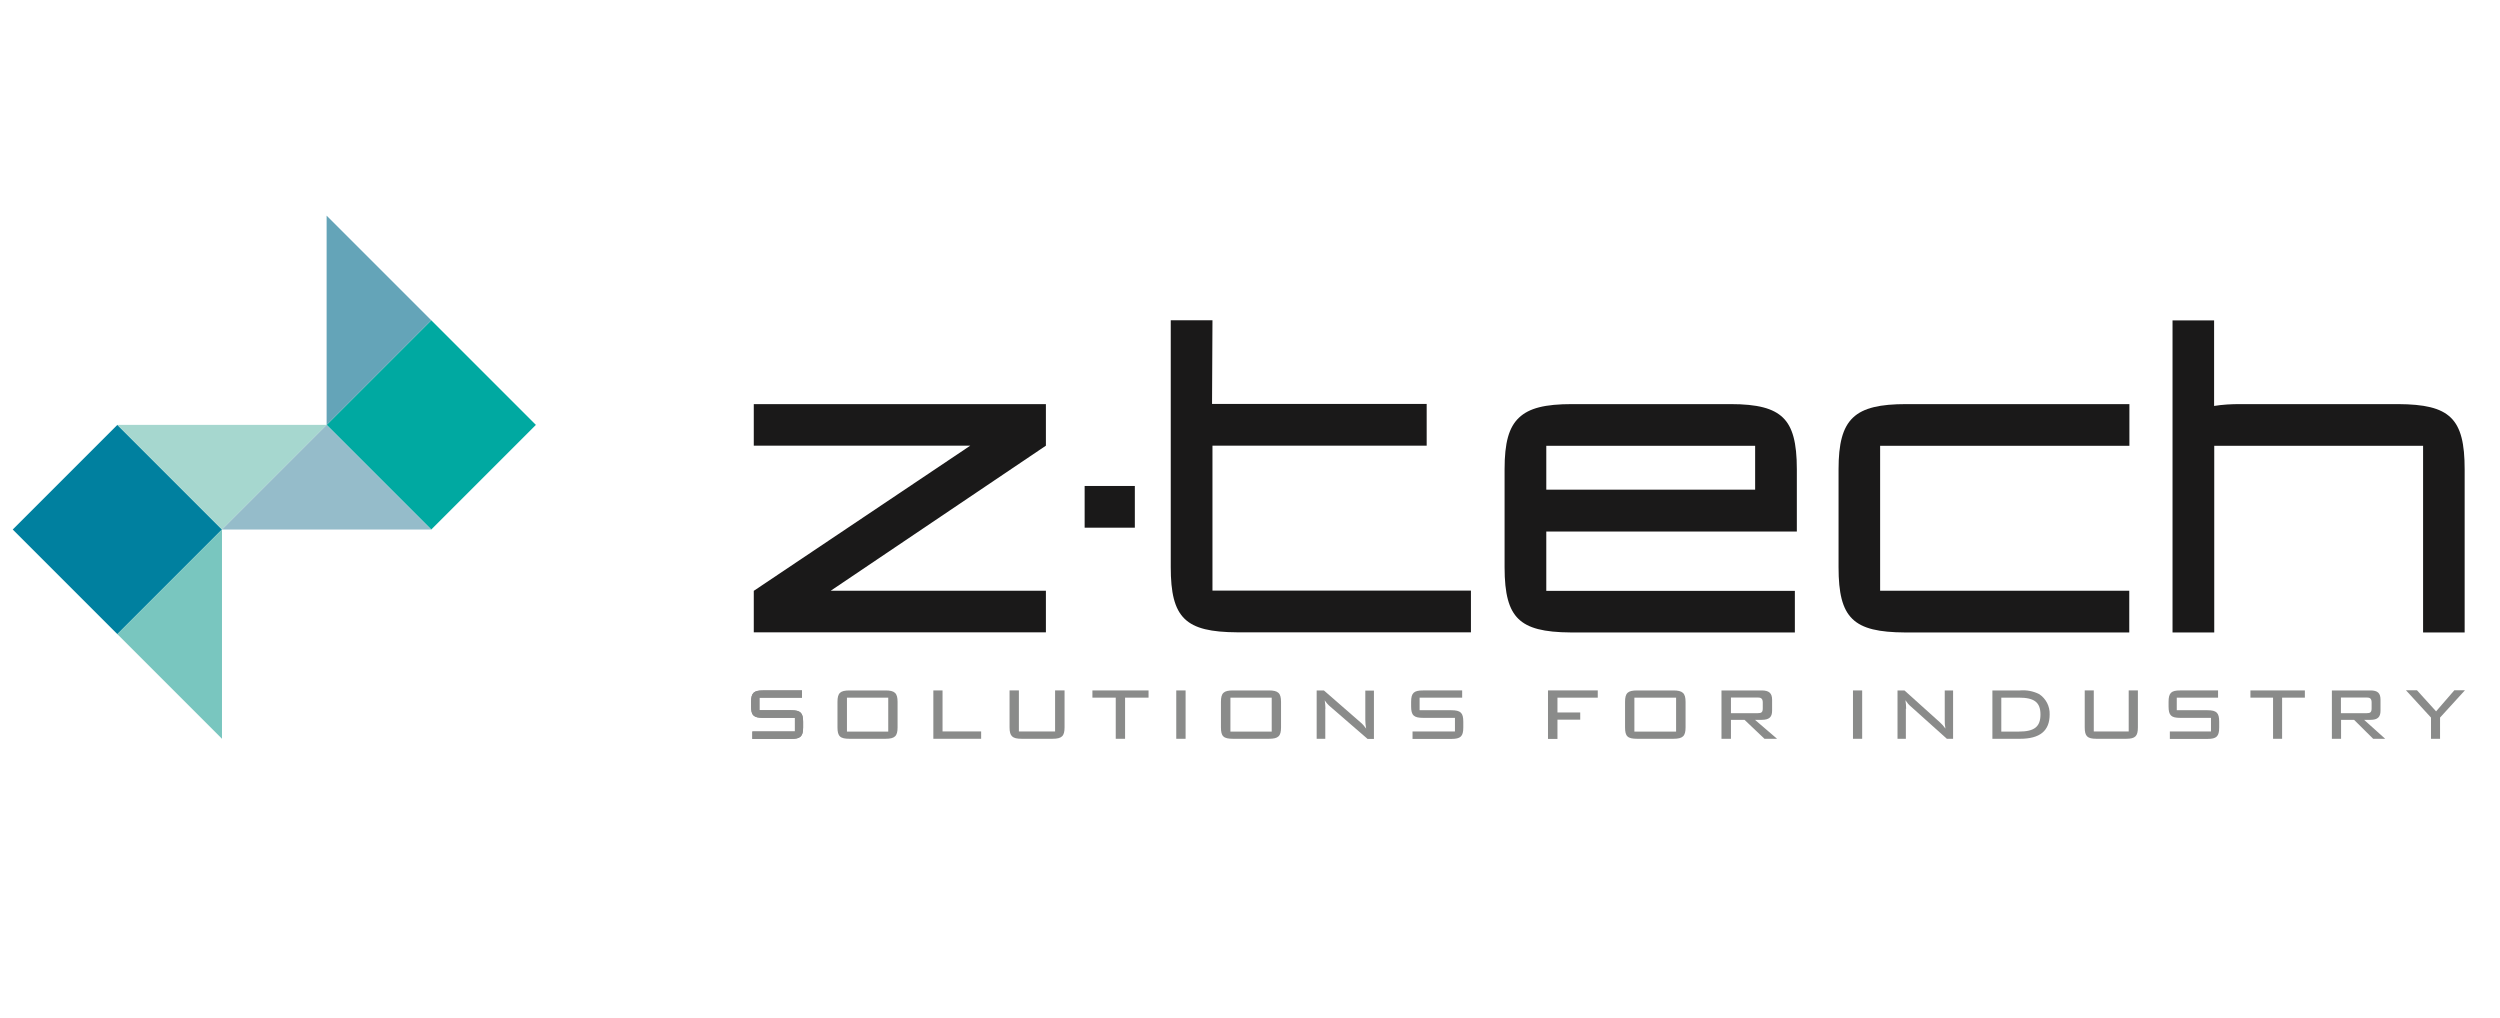
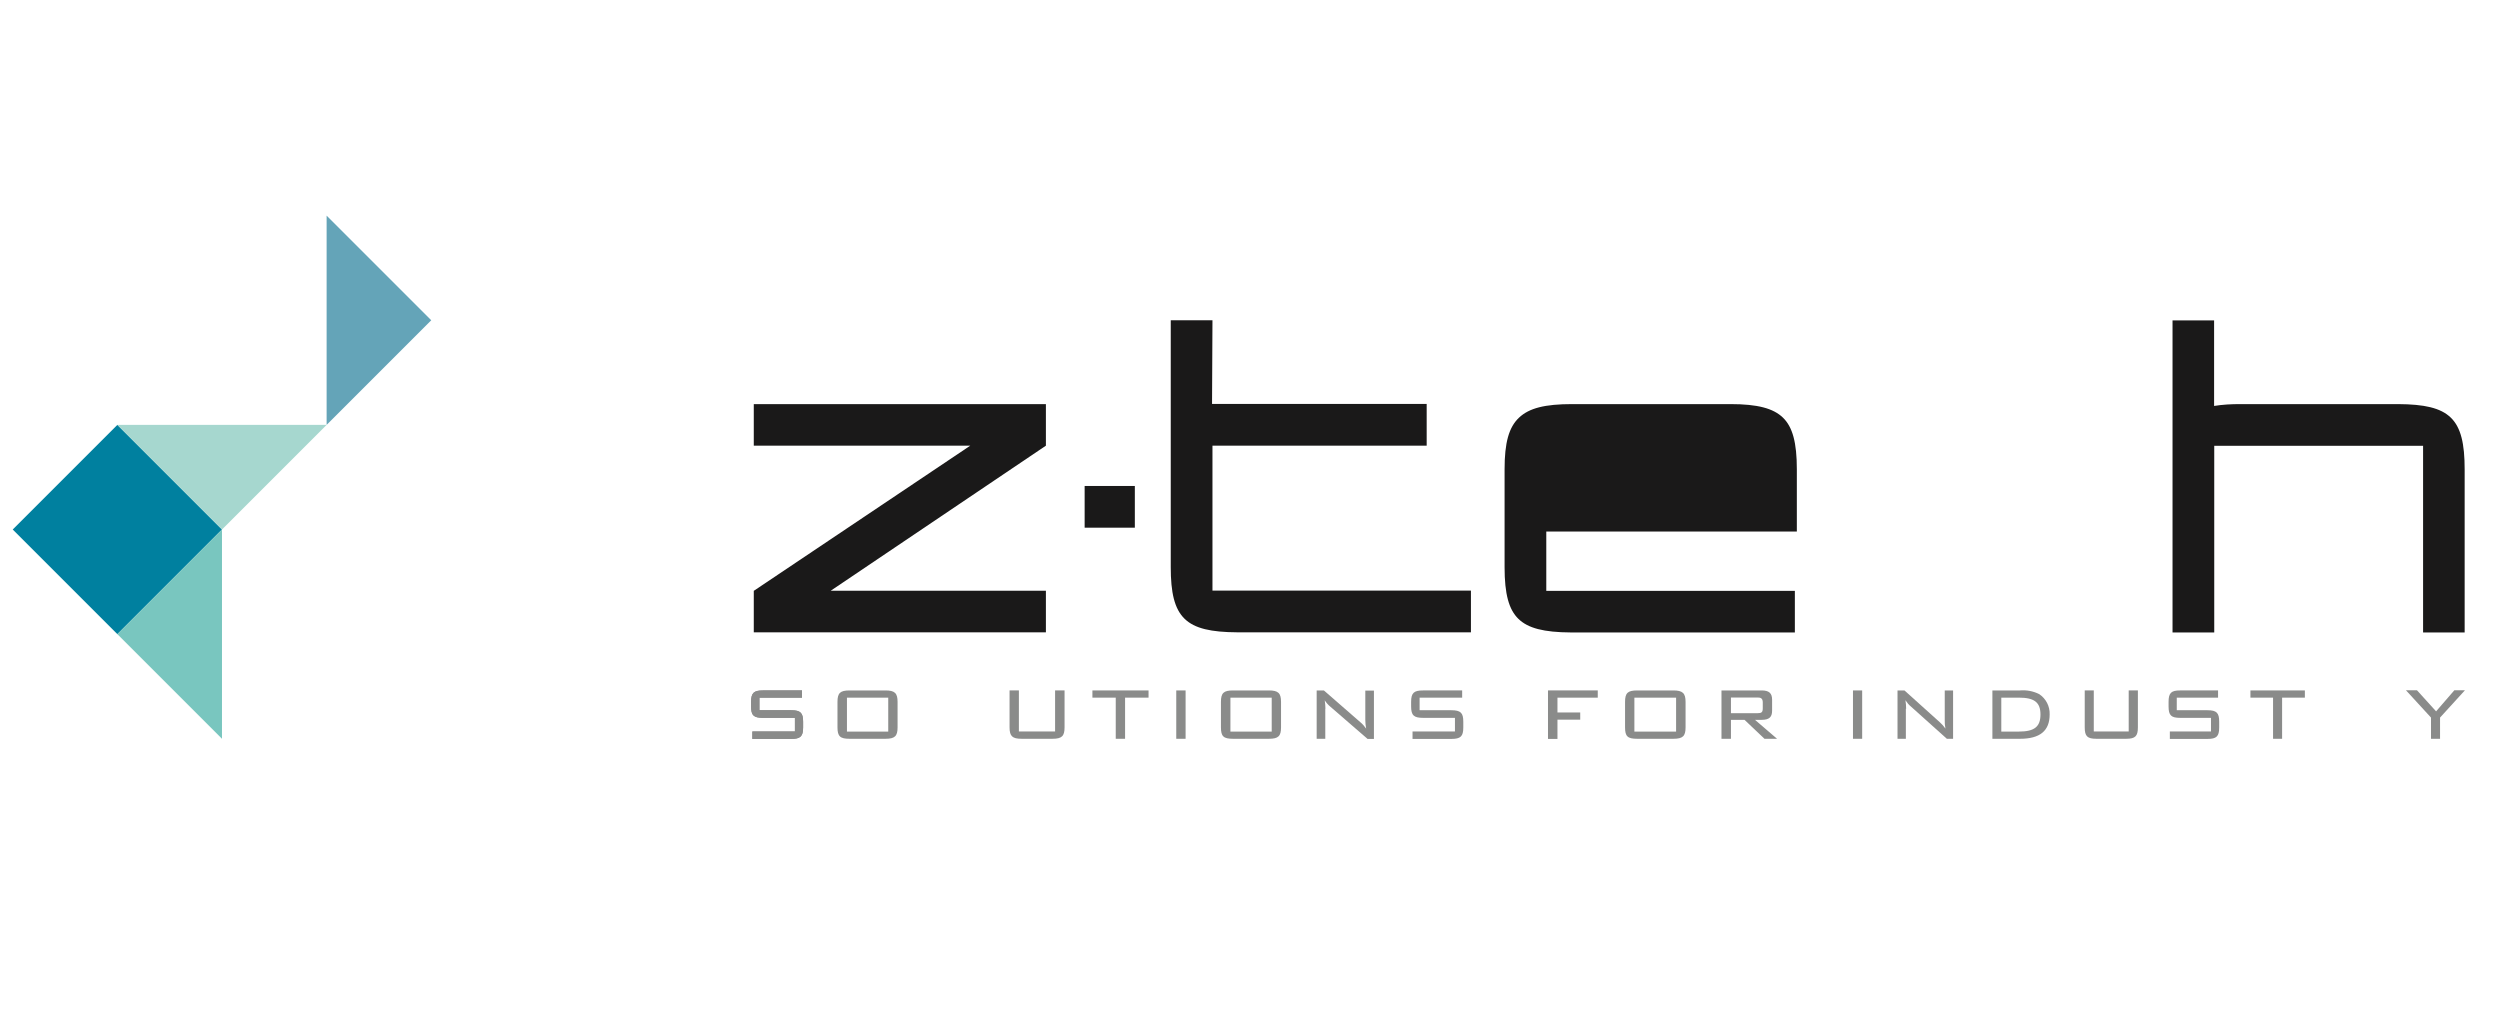
<svg xmlns="http://www.w3.org/2000/svg" id="Logos" viewBox="0 0 176.81 72">
  <defs>
    <style> .cls-1 { fill: #64a4b8; } .cls-2 { fill: #00809f; } .cls-3 { fill: #95bcca; } .cls-4 { fill: #a6d7cf; } .cls-5 { fill: #00a9a1; } .cls-6 { fill: #1a1919; } .cls-7 { fill: #8a8b8a; } .cls-8 { fill: #79c6bf; } </style>
  </defs>
  <g id="ztech_logo_final" data-name="ztech logo final">
    <g id="Group_8" data-name="Group 8">
-       <path id="Fill_1" data-name="Fill 1" class="cls-6" d="M126.93,44.73h-15.82c-1.93-.01-3.04-.3-3.72-.96s-.98-1.76-.98-3.65v-6.93c0-1.88.3-2.97,1.02-3.65s1.83-.96,3.77-.96h11.18c1.93,0,3.04.3,3.72.96.68.66.98,1.76.98,3.65v4.4h-17.72v4.2h17.58v2.95h0ZM109.36,31.53v3.1h14.77v-3.1h-14.77Z" />
-       <path id="Fill_2" data-name="Fill 2" class="cls-6" d="M150.59,41.78h-17.62v-10.25h17.63v-2.95h-15.78c-3.67,0-4.79,1.02-4.79,4.61v6.93c0,3.61,1.04,4.59,4.7,4.61h15.86v-2.95" />
+       <path id="Fill_1" data-name="Fill 1" class="cls-6" d="M126.93,44.73h-15.82c-1.93-.01-3.04-.3-3.72-.96s-.98-1.76-.98-3.65v-6.93c0-1.88.3-2.97,1.02-3.65s1.83-.96,3.77-.96h11.18c1.93,0,3.04.3,3.72.96.68.66.98,1.76.98,3.65v4.4h-17.72v4.2h17.58v2.95h0ZM109.36,31.53v3.1h14.77h-14.77Z" />
      <path id="Fill_3" data-name="Fill 3" class="cls-6" d="M169.6,28.58h-11.16s-.01,0-.01,0c-.62,0-1.23.03-1.84.13v-6.05h-2.94v22.07h2.95v-13.2h14.77v13.2h2.94v-11.54c0-3.61-1.04-4.59-4.7-4.61" />
      <path id="Fill_4" data-name="Fill 4" class="cls-6" d="M85.75,22.65h-2.95v17.46c0,3.61,1.04,4.59,4.7,4.61h16.53v-2.95h-18.28v-7.32h0v-2.93h15.15v-2.95h-15.18l.03-5.92" />
      <path id="Fill_5" data-name="Fill 5" class="cls-6" d="M76.71,37.32h3.55v-2.95h-3.55v2.95" />
      <path id="Fill_6" data-name="Fill 6" class="cls-6" d="M73.97,31.52v-2.94h-20.66v2.94h15.31l-15.3,10.26h-.01v2.94h20.66v-2.94h-15.22l15.22-10.26" />
      <path id="Fill_7" data-name="Fill 7" class="cls-7" d="M53.21,51.73h3.01v-.96h-2.26c-.66,0-.84-.18-.84-.81v-.32c0-.64.2-.81.84-.81h2.76v.51s-3.01,0-3.01,0v.89h2.24c.67,0,.85.19.85.81v.41c0,.63-.19.81-.85.81h-2.74v-.52" />
      <path id="Fill_8" data-name="Fill 8" class="cls-7" d="M53.21,51.73h3.01v-.96h-2.26c-.66,0-.84-.18-.84-.81v-.32c0-.64.2-.81.84-.81h2.76v.51s-3.01,0-3.01,0v.89h2.24c.67,0,.85.19.85.81v.41c0,.63-.19.81-.85.81h-2.74v-.52" />
      <path id="Fill_9" data-name="Fill 9" class="cls-7" d="M62.62,52.25h-2.53c-.67,0-.86-.17-.86-.81v-1.8c0-.63.19-.81.86-.81h2.53c.66,0,.86.19.86.81v1.8c0,.62-.19.81-.86.81ZM59.9,49.34v2.4h2.92v-2.4h-2.92Z" />
-       <path id="Fill_10" data-name="Fill 10" class="cls-7" d="M66,48.83h.66v2.9h2.73v.52h-3.38v-3.42" />
      <path id="Fill_11" data-name="Fill 11" class="cls-7" d="M72.06,51.73h2.56v-2.9h.67v2.61c0,.62-.19.81-.86.81h-2.17c-.66,0-.86-.18-.86-.81v-2.61h.66v2.9" />
      <path id="Fill_12" data-name="Fill 12" class="cls-7" d="M79.57,52.25h-.66v-2.91h-1.65v-.51h3.97v.51h-1.66v2.91" />
      <path id="Fill_13" data-name="Fill 13" class="cls-7" d="M83.19,52.25h.66v-3.42h-.66v3.42Z" />
      <path id="Fill_14" data-name="Fill 14" class="cls-7" d="M89.74,52.25h-2.53c-.68,0-.86-.17-.86-.81v-1.8c0-.63.19-.81.86-.81h2.53c.66,0,.86.19.86.81v1.8c0,.62-.19.81-.86.81ZM87.02,49.34v2.4h2.92v-2.4h-2.92Z" />
      <path id="Fill_15" data-name="Fill 15" class="cls-7" d="M93.73,50.12v2.13h-.61v-3.42h.51l2.57,2.24c.16.13.3.29.42.46-.04-.21-.06-.42-.06-.63v-2.06h.61v3.42h-.45l-2.62-2.27c-.16-.13-.3-.29-.41-.46.03.2.05.4.05.61" />
      <path id="Fill_16" data-name="Fill 16" class="cls-7" d="M109.49,48.83h3.51v.51h-2.85v1.05h1.61v.51h-1.61v1.36h-.67v-3.42" />
      <path id="Fill_17" data-name="Fill 17" class="cls-7" d="M118.34,52.25h-2.55c-.68,0-.86-.17-.86-.81v-1.8c0-.63.19-.81.86-.81h2.55c.66,0,.87.19.87.81v1.8c0,.62-.19.81-.87.81ZM115.59,49.34v2.4h2.95v-2.4h-2.95Z" />
      <path id="Fill_18" data-name="Fill 18" class="cls-7" d="M122.42,52.25h-.67v-3.42h2.84c.52,0,.74.19.74.66v.77c0,.46-.21.65-.74.65h-.47l1.56,1.34h-.89l-1.41-1.34h-.96v1.34ZM122.42,49.33v1.11h1.88c.29,0,.37-.07.37-.35v-.41c0-.29-.14-.35-.37-.35h-1.88Z" />
      <path id="Fill_19" data-name="Fill 19" class="cls-7" d="M131.05,52.25h.65v-3.42h-.65v3.42Z" />
      <path id="Fill_20" data-name="Fill 20" class="cls-7" d="M134.79,50.12v2.13h-.59v-3.42h.49l2.49,2.24c.16.14.29.29.41.46-.04-.21-.06-.42-.05-.63v-2.07h.59v3.42h-.44l-2.53-2.27c-.16-.13-.29-.29-.4-.46.03.2.05.4.05.61" />
      <path id="Fill_21" data-name="Fill 21" class="cls-7" d="M142.86,52.25h-1.95v-3.42h1.95c.47-.04.94.05,1.36.26.48.32.76.86.74,1.44,0,1.16-.69,1.72-2.1,1.72ZM141.54,49.34v2.4h1.24c1.1,0,1.53-.34,1.53-1.21s-.45-1.19-1.53-1.19h-1.24Z" />
      <path id="Fill_22" data-name="Fill 22" class="cls-7" d="M148.07,51.73h2.48v-2.9h.65v2.61c0,.62-.18.81-.83.81h-2.1c-.65,0-.83-.18-.83-.81v-2.61h.64v2.9" />
      <path id="Fill_23" data-name="Fill 23" class="cls-7" d="M161.4,52.25h-.64v-2.91h-1.6v-.51h3.85v.51h-1.61v2.91" />
-       <path id="Fill_24" data-name="Fill 24" class="cls-7" d="M165.56,52.25h-.64v-3.42h2.73c.51,0,.71.19.71.66v.77c0,.46-.21.65-.71.65h-.45l1.49,1.34h-.85l-1.35-1.34h-.92v1.34h0ZM165.56,49.33v1.11h1.81c.28,0,.36-.07.36-.35v-.41c0-.29-.13-.35-.36-.35h-1.81Z" />
      <path id="Fill_25" data-name="Fill 25" class="cls-7" d="M171.93,50.75l-1.77-1.93h.78l1.35,1.49,1.29-1.49h.75l-1.76,1.93v1.5h-.64v-1.5" />
      <path id="Fill_26" data-name="Fill 26" class="cls-7" d="M99.9,51.73h3v-.96h-2.25c-.66,0-.85-.18-.85-.81v-.32c0-.64.2-.81.85-.81h2.76v.51s-3.01,0-3.01,0v.89h2.24c.67,0,.85.19.85.81v.41c0,.63-.19.81-.85.81h-2.74v-.52" />
      <path id="Fill_27" data-name="Fill 27" class="cls-7" d="M153.46,51.73h2.91v-.96h-2.18c-.64,0-.82-.18-.82-.81v-.32c0-.64.19-.81.82-.81h2.68v.51s-2.92,0-2.92,0v.89h2.17c.65,0,.83.19.83.81v.41c0,.63-.19.81-.83.81h-2.66v-.52" />
    </g>
    <g id="Group_5" data-name="Group 5">
      <path id="Fill_28" data-name="Fill 28" class="cls-2" d="M8.3,44.85l-7.4-7.4,7.4-7.4,7.4,7.4-7.4,7.4" />
-       <path id="Fill_29" data-name="Fill 29" class="cls-5" d="M30.5,37.45l-7.4-7.4,7.4-7.4,7.4,7.4-7.4,7.4" />
      <path id="Fill_30" data-name="Fill 30" class="cls-4" d="M23.1,30.05l-7.4,7.4-7.4-7.4h14.8" />
-       <path id="Fill_31" data-name="Fill 31" class="cls-3" d="M15.7,37.45l7.4-7.4,7.4,7.4h-14.8" />
      <path id="Fill_32" data-name="Fill 32" class="cls-8" d="M15.7,52.25l-7.4-7.4,7.4-7.4v14.8" />
      <path id="Fill_33" data-name="Fill 33" class="cls-1" d="M23.1,15.25l7.4,7.4-7.4,7.4v-14.8" />
    </g>
  </g>
</svg>